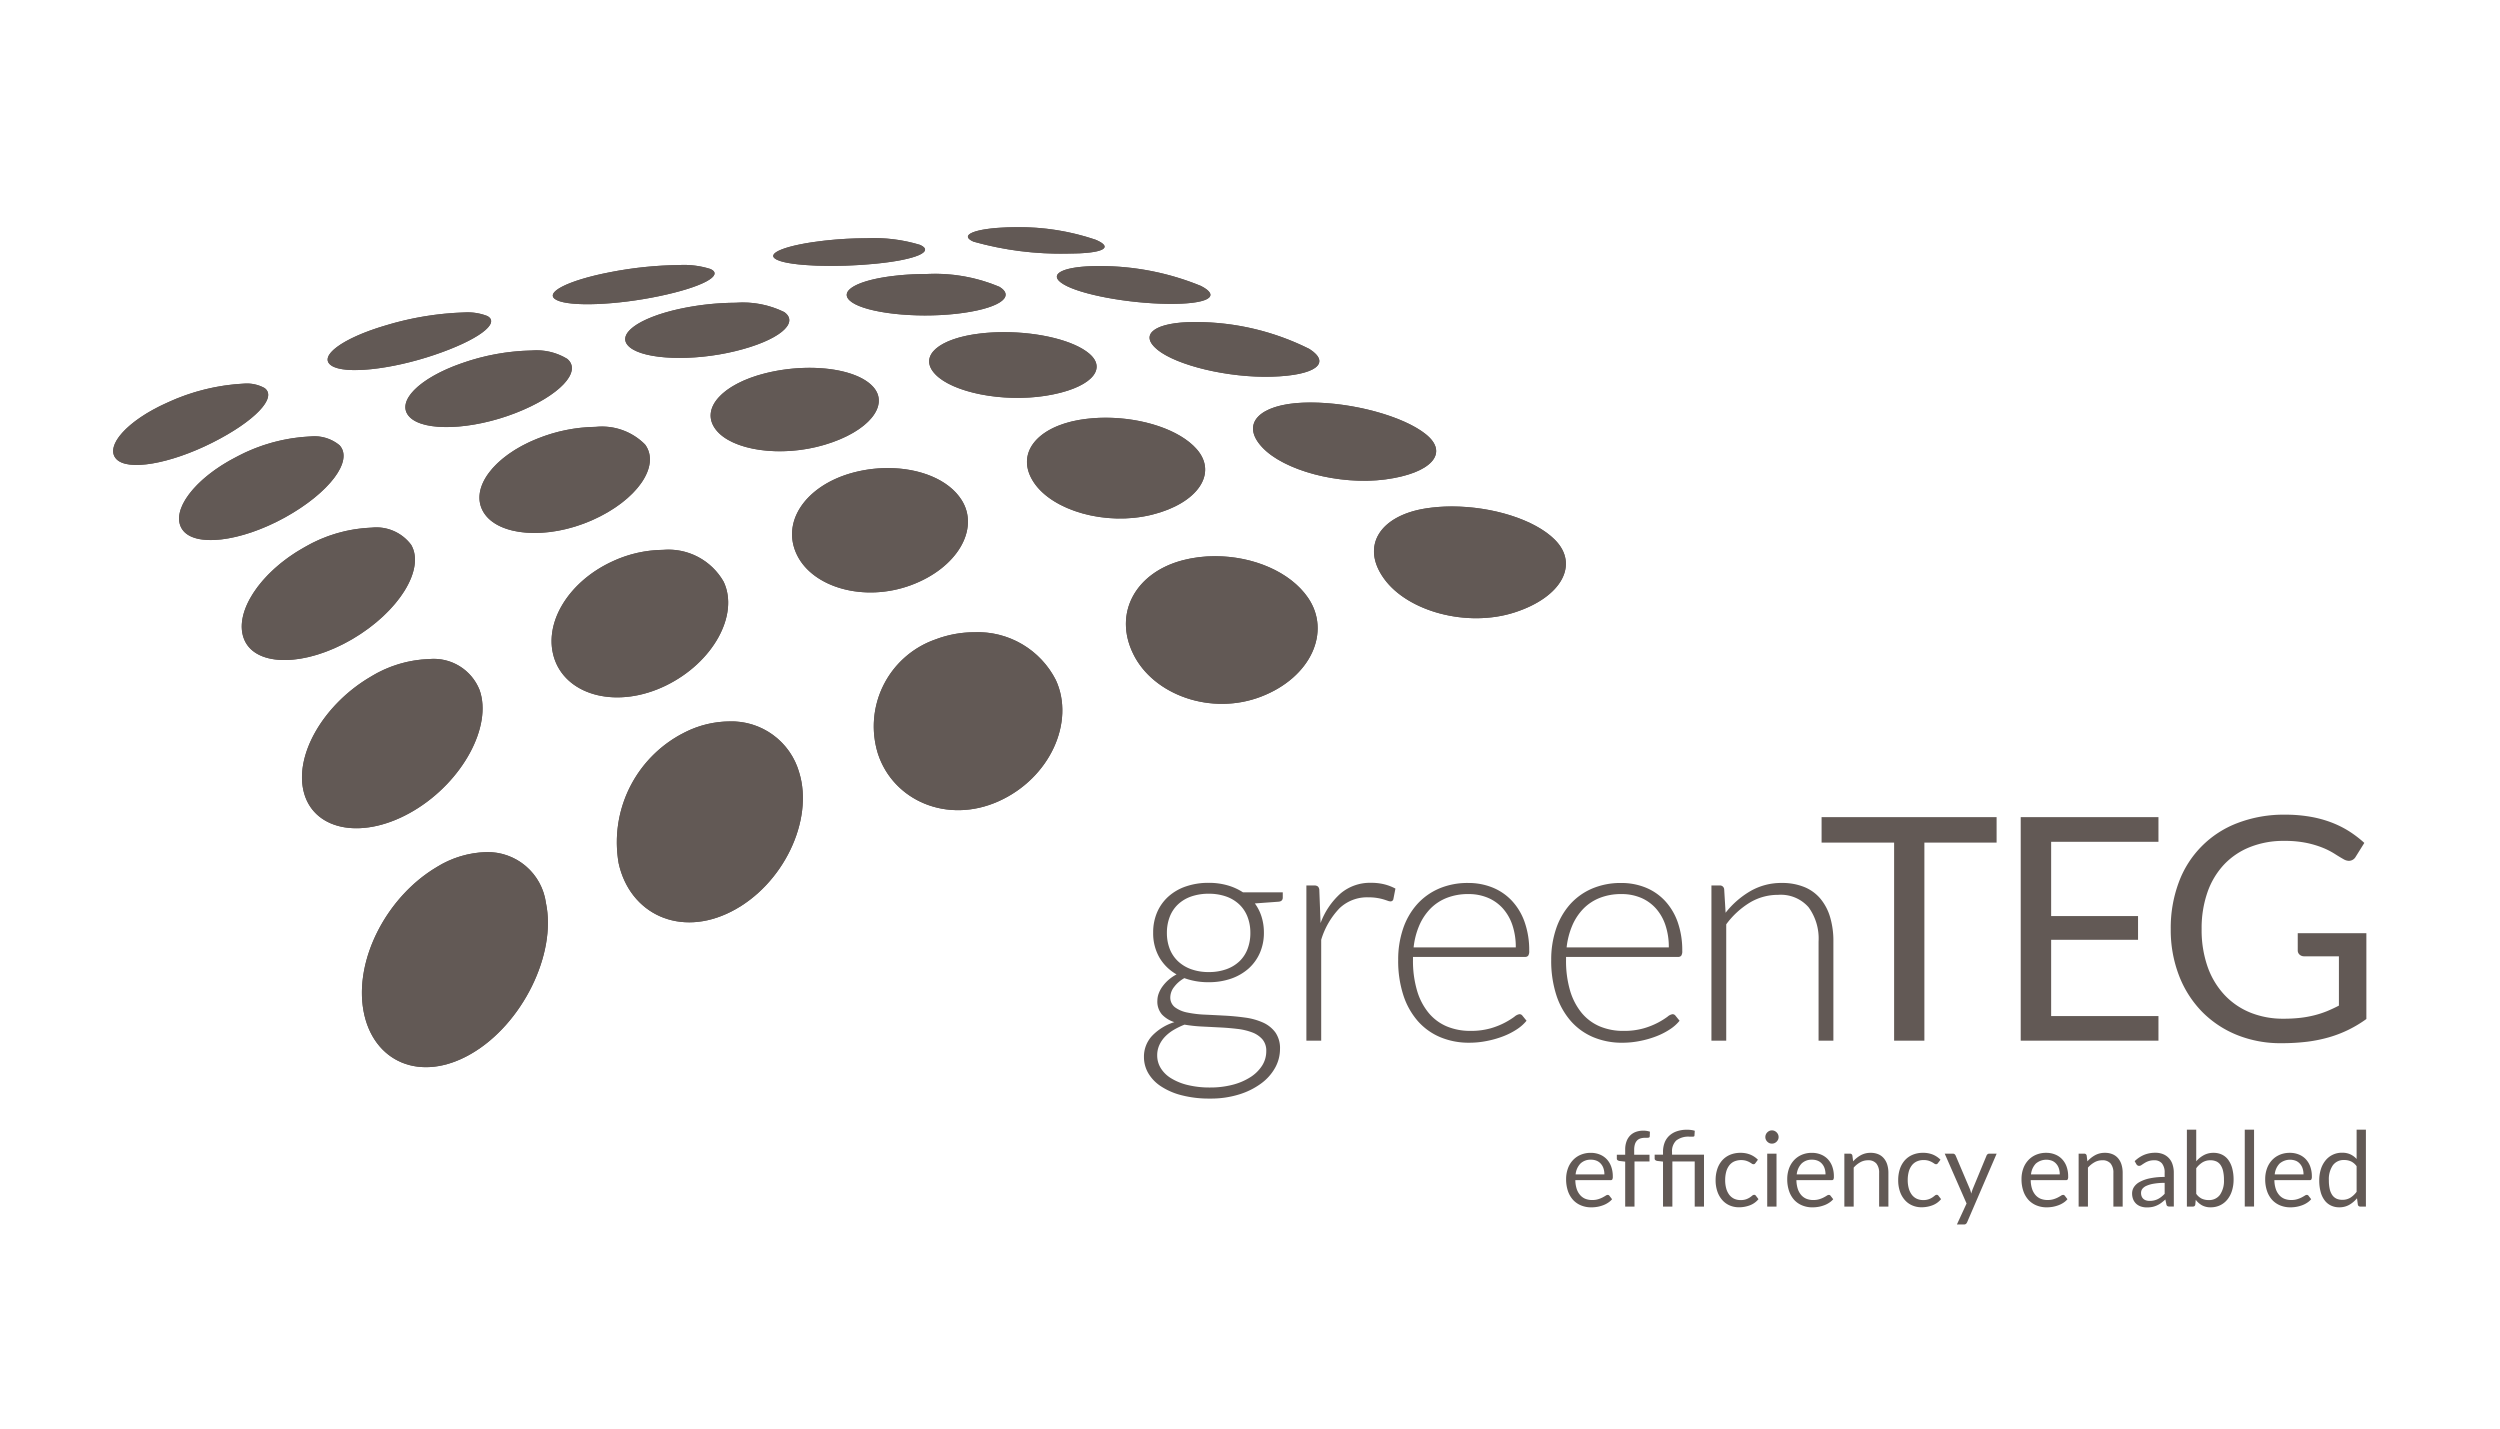
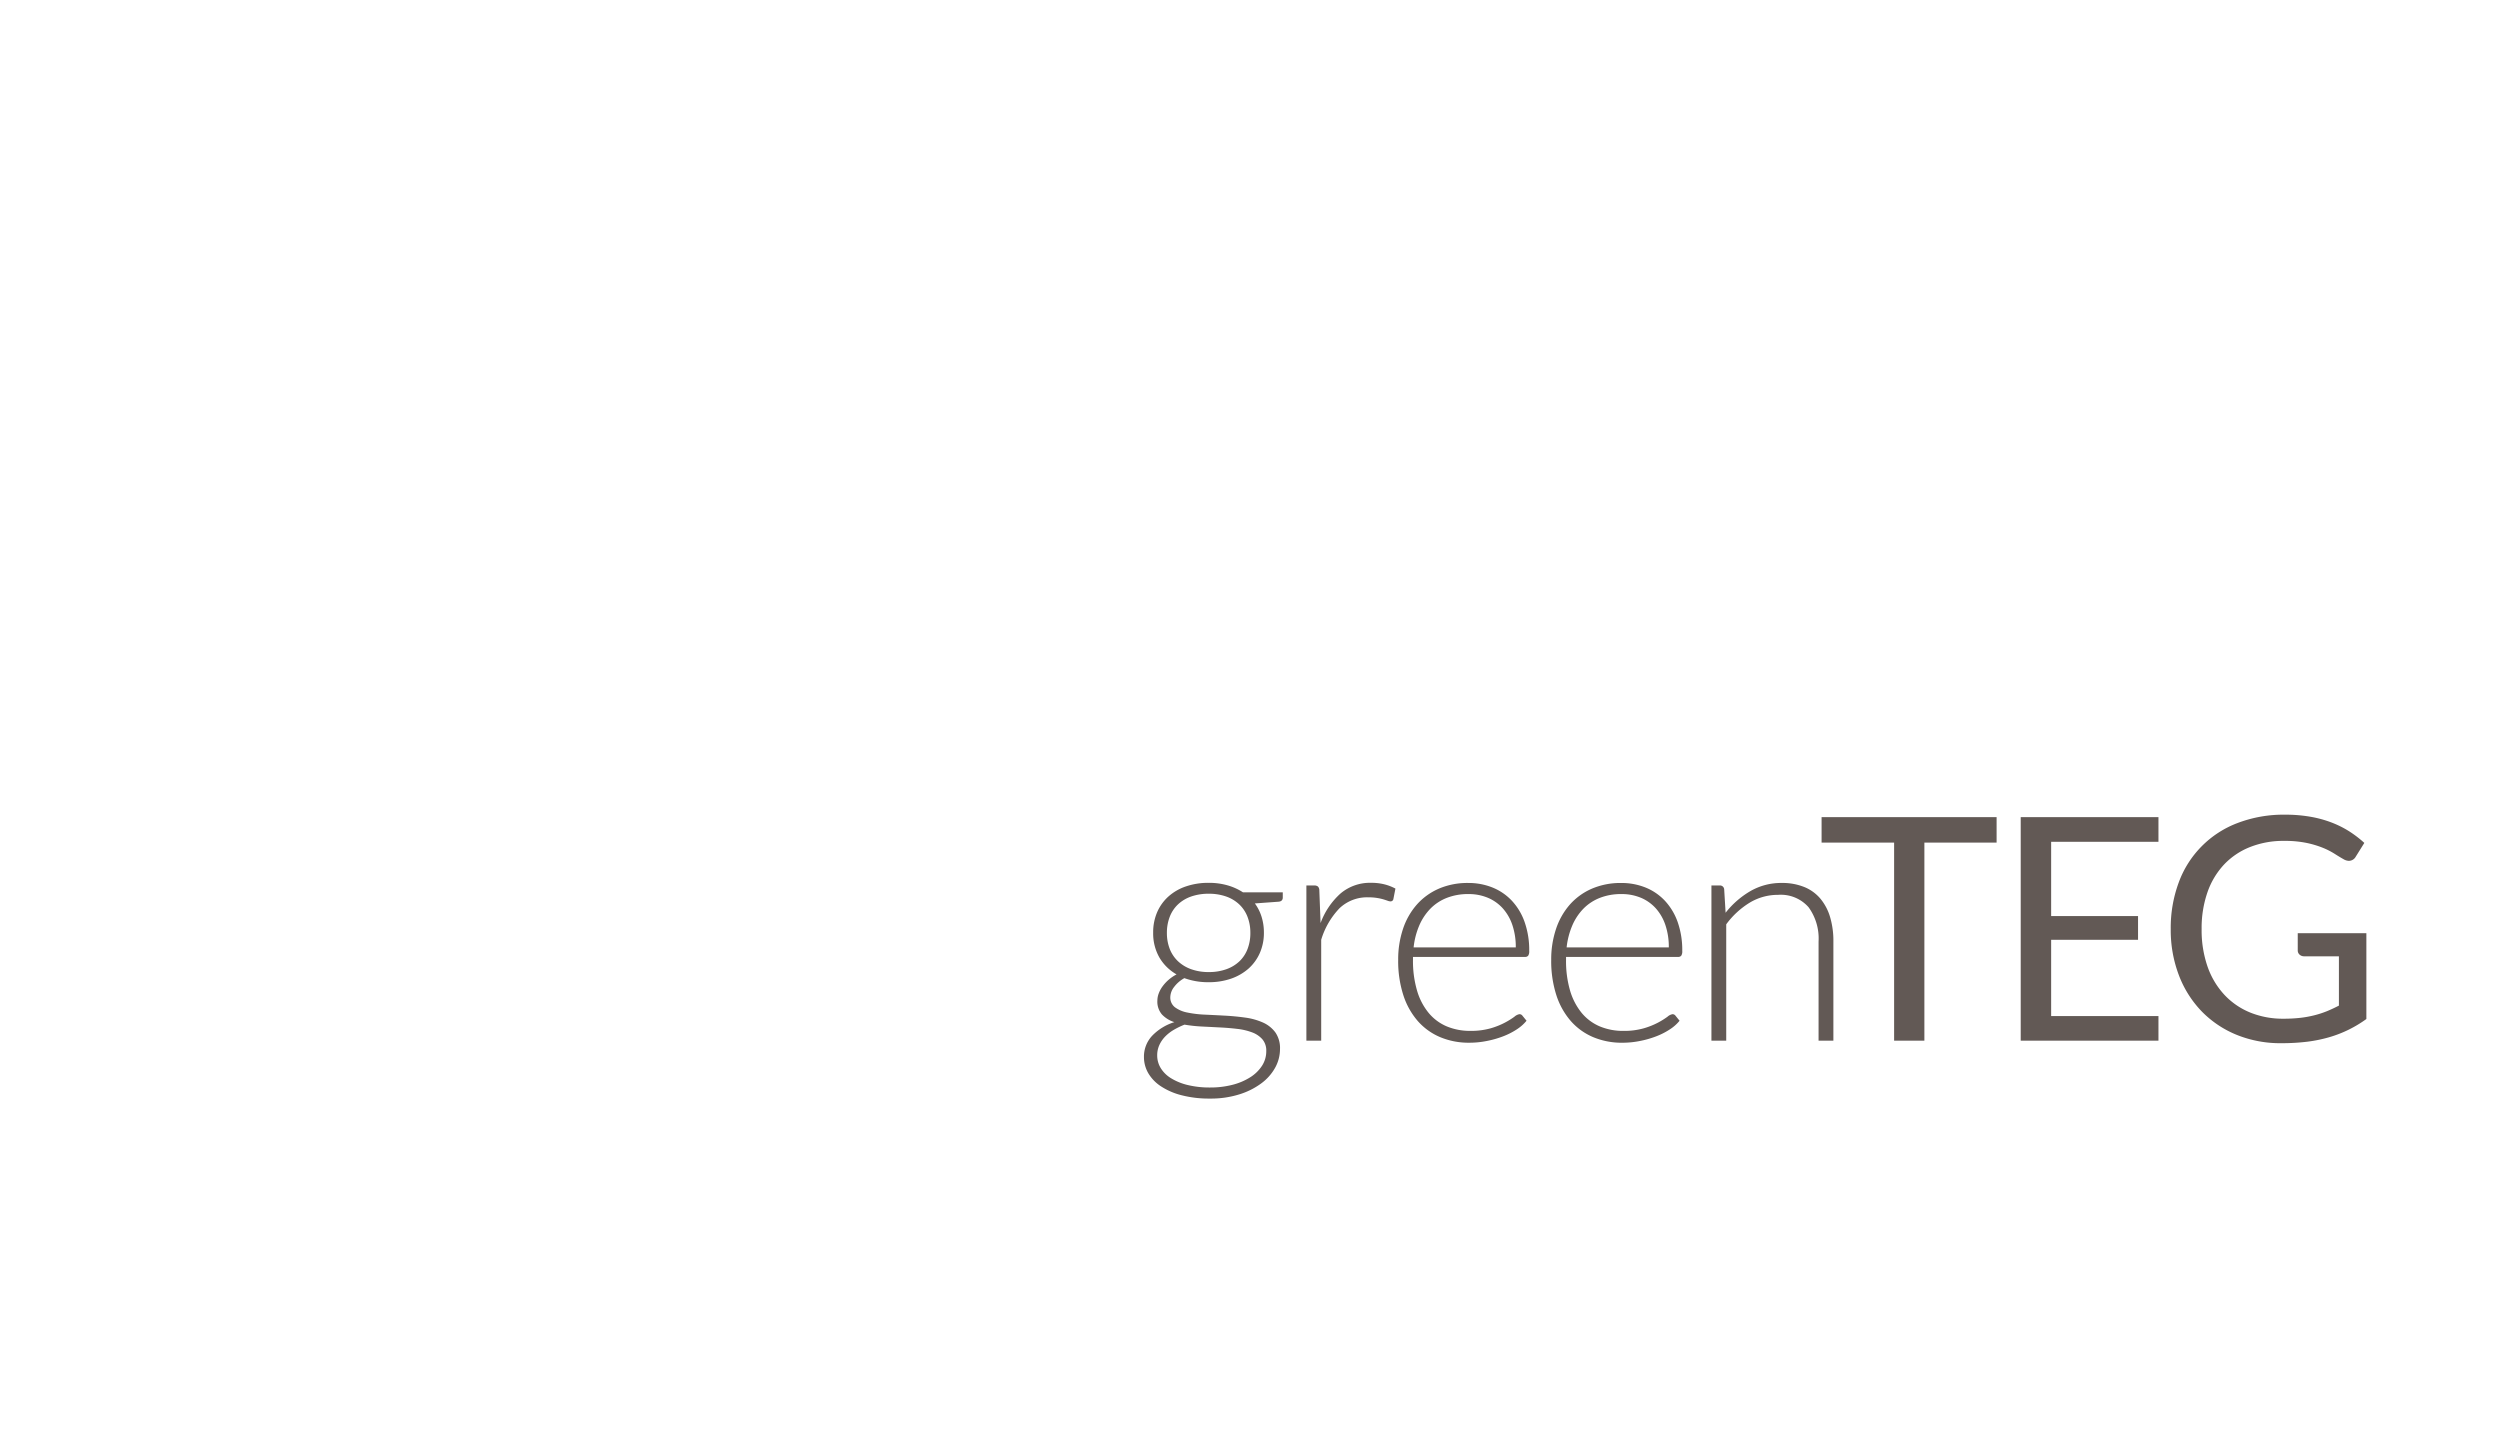
<svg xmlns="http://www.w3.org/2000/svg" width="175" height="100" viewBox="0 0 175 100">
  <defs>
    <style>.cls-1{fill:#625955;}.cls-2{clip-path:url(#clip-path);}</style>
    <clipPath id="clip-path">
-       <path class="cls-1" d="M30.551,60.708c-3.472,2.07-5.753,6.449-5.108,10.039.648,3.582,3.986,5.091,7.557,3.008,3.579-2.084,5.971-6.987,5.215-10.548a4.116,4.116,0,0,0-4.171-3.56,6.941,6.941,0,0,0-3.493,1.061M47.976,51.245a8.592,8.592,0,0,0-4.671,9.18c.78,3.542,4.282,5.232,7.904,3.374,3.625-1.857,5.763-6.383,4.736-9.719A4.928,4.928,0,0,0,51.046,50.5a7.032,7.032,0,0,0-3.07.745M25.93,47.382c-3.317,1.951-5.403,5.562-4.63,8.19.779,2.62,4.211,3.23,7.657,1.18,3.448-2.052,5.515-5.936,4.612-8.454a3.45,3.45,0,0,0-3.514-2.164A8.358,8.358,0,0,0,25.93,47.382M65.5,44.754a6.445,6.445,0,0,0-4.048,7.997c1.069,3.287,4.851,4.952,8.449,3.337,3.6-1.614,5.363-5.558,4.008-8.483a6.126,6.126,0,0,0-5.706-3.348A7.669,7.669,0,0,0,65.5,44.754m17.25-5.524c-3.268.873-4.826,3.704-3.417,6.557,1.399,2.854,5.447,4.327,8.948,2.974,3.494-1.347,4.908-4.54,3.283-6.914-1.257-1.835-3.87-2.912-6.499-2.912a9.035,9.035,0,0,0-2.316.294m-39.807.037c-3.189,1.431-5.02,4.473-4.09,6.969.935,2.489,4.391,3.382,7.734,1.767,3.346-1.617,5.16-4.975,4.072-7.275a4.444,4.444,0,0,0-4.251-2.236,8.567,8.567,0,0,0-3.465.774m-21.64-.952c-3.144,1.757-5.019,4.661-4.18,6.513s4.228,1.843,7.521-.077c3.286-1.921,5.125-4.92,4.139-6.61a3.038,3.038,0,0,0-2.769-1.204,10.079,10.079,0,0,0-4.712,1.379m78.535-2.729c-3.255.502-4.605,2.647-2.948,4.928,1.65,2.289,5.806,3.428,9.133,2.356,3.315-1.069,4.53-3.373,2.818-5.088-1.415-1.417-4.386-2.328-7.211-2.328a11.81,11.81,0,0,0-1.792.132M59.417,33.17c-3.104.957-4.739,3.425-3.621,5.689,1.112,2.263,4.678,3.308,7.95,2.111,3.274-1.201,4.845-3.957,3.566-5.97-.911-1.439-2.946-2.235-5.164-2.235a9.426,9.426,0,0,0-2.731.405M16.561,31.978c-2.968,1.517-4.654,3.795-3.809,5.072.841,1.272,4.07.893,7.19-.826,3.116-1.724,4.818-3.987,3.823-5.06a2.763,2.763,0,0,0-2.021-.613,12.17,12.17,0,0,0-5.183,1.426m21.06-1.273c-3.082,1.229-4.779,3.507-3.767,5.163,1.007,1.652,4.414,1.947,7.582.553,3.169-1.398,4.816-3.817,3.719-5.304a4.243,4.243,0,0,0-3.452-1.235,11.29,11.29,0,0,0-4.082.824m37.977-1.319c-3.072.516-4.539,2.416-3.23,4.384,1.306,1.97,5.03,3.061,8.265,2.26,3.239-.804,4.61-2.906,3.14-4.584-1.196-1.367-3.799-2.205-6.374-2.205a11.017,11.017,0,0,0-1.802.145M91.226,28.187c-3.083.122-4.393,1.476-2.889,3.104C89.84,32.927,93.73,33.983,96.965,33.56c3.235-.428,4.497-1.844,2.835-3.17-1.577-1.26-5.089-2.213-8.068-2.213q-.256,0-.506.01M11.7,28.19c-2.808,1.253-4.364,3.037-3.573,3.924.786.888,3.78.357,6.728-1.124,2.938-1.477,4.589-3.162,3.66-3.83a2.568,2.568,0,0,0-1.428-.307A14.533,14.533,0,0,0,11.7,28.19m41.876-2.062c-3.008.756-4.586,2.477-3.477,3.934,1.104,1.459,4.537,1.989,7.62,1.073,3.089-.915,4.574-2.772,3.392-4.066-.783-.859-2.502-1.321-4.445-1.321a12.86,12.86,0,0,0-3.09.38m-21.238-.706c-3.032,1.049-4.677,2.728-3.664,3.768,1.006,1.036,4.343.917,7.419-.28,3.07-1.198,4.669-2.903,3.615-3.788a4.122,4.122,0,0,0-2.501-.586,15.576,15.576,0,0,0-4.868.886M68.643,23.342c-2.923.336-4.383,1.579-3.179,2.85,1.202,1.272,4.687,1.989,7.73,1.511,3.045-.478,4.384-1.811,3.059-2.944-1.084-.926-3.523-1.509-5.974-1.509a14.384,14.384,0,0,0-1.636.091m12.37,1.133c1.357,1.112,4.968,1.981,8.007,1.893,3.046-.083,4.208-.941,2.631-1.943a17.775,17.775,0,0,0-7.894-1.881c-.041,0-.082-.001-.122-.001-2.739,0-3.954.839-2.622,1.931M26.944,22.795c-3.007.892-4.691,2.159-3.748,2.793.936.635,4.173.283,7.203-.743,3.027-1.021,4.666-2.223,3.708-2.726a3.783,3.783,0,0,0-1.603-.248,21.219,21.219,0,0,0-5.559.924M47.628,21.61c-2.976.641-4.598,1.836-3.537,2.703,1.056.864,4.393.999,7.396.263,3.002-.73,4.492-1.958,3.414-2.729a6.578,6.578,0,0,0-3.4-.654,19.029,19.029,0,0,0-3.873.417M62.863,19.28c-2.817.282-4.327,1.11-3.235,1.874,1.086.757,4.391,1.133,7.293.813,2.909-.324,4.218-1.164,3.042-1.889a11.625,11.625,0,0,0-5.12-.897,19.658,19.658,0,0,0-1.98.098m11.587.622c1.201.724,4.529,1.337,7.304,1.368,2.78.033,3.762-.514,2.303-1.257a18.593,18.593,0,0,0-7.053-1.388H76.9c-2.46,0-3.647.564-2.45,1.276M42.703,19.055c-2.982.576-4.702,1.462-3.74,1.946.96.489,4.222.352,7.196-.275,2.983-.623,4.537-1.453,3.577-1.894a6.149,6.149,0,0,0-2.202-.278,26.709,26.709,0,0,0-4.831.501M57.765,16.839c-2.732.303-4.319.918-3.353,1.356.961.439,4.128.543,6.923.26,2.806-.282,4.097-.853,3.066-1.314a11.101,11.101,0,0,0-3.744-.463,26.2,26.2,0,0,0-2.891.162m12.767-.926c-2.25.075-3.451.533-2.387,1.001a22.435,22.435,0,0,0,6.582.835c2.495.003,3.273-.413,1.97-.967a16.594,16.594,0,0,0-5.579-.879c-.198,0-.393.003-.586.01" />
-     </clipPath>
+       </clipPath>
  </defs>
  <g id="Calque_1" data-name="Calque 1">
-     <path class="cls-1" d="M30.551,60.708c-3.472,2.07-5.753,6.449-5.108,10.039.648,3.582,3.986,5.091,7.557,3.008,3.579-2.084,5.971-6.987,5.215-10.548a4.116,4.116,0,0,0-4.171-3.56,6.941,6.941,0,0,0-3.493,1.061M47.976,51.245a8.592,8.592,0,0,0-4.671,9.18c.78,3.542,4.282,5.232,7.904,3.374,3.625-1.857,5.763-6.383,4.736-9.719A4.928,4.928,0,0,0,51.046,50.5a7.032,7.032,0,0,0-3.07.745M25.93,47.382c-3.317,1.951-5.403,5.562-4.63,8.19.779,2.62,4.211,3.23,7.657,1.18,3.448-2.052,5.515-5.936,4.612-8.454a3.45,3.45,0,0,0-3.514-2.164A8.358,8.358,0,0,0,25.93,47.382M65.5,44.754a6.445,6.445,0,0,0-4.048,7.997c1.069,3.287,4.851,4.952,8.449,3.337,3.6-1.614,5.363-5.558,4.008-8.483a6.126,6.126,0,0,0-5.706-3.348A7.669,7.669,0,0,0,65.5,44.754m17.25-5.524c-3.268.873-4.826,3.704-3.417,6.557,1.399,2.854,5.447,4.327,8.948,2.974,3.494-1.347,4.908-4.54,3.283-6.914-1.257-1.835-3.87-2.912-6.499-2.912a9.035,9.035,0,0,0-2.316.294m-39.807.037c-3.189,1.431-5.02,4.473-4.09,6.969.935,2.489,4.391,3.382,7.734,1.767,3.346-1.617,5.16-4.975,4.072-7.275a4.444,4.444,0,0,0-4.251-2.236,8.567,8.567,0,0,0-3.465.774m-21.64-.952c-3.144,1.757-5.019,4.661-4.18,6.513s4.228,1.843,7.521-.077c3.286-1.921,5.125-4.92,4.139-6.61a3.038,3.038,0,0,0-2.769-1.204,10.079,10.079,0,0,0-4.712,1.379m78.535-2.729c-3.255.502-4.605,2.647-2.948,4.928,1.65,2.289,5.806,3.428,9.133,2.356,3.315-1.069,4.53-3.373,2.818-5.088-1.415-1.417-4.386-2.328-7.211-2.328a11.81,11.81,0,0,0-1.792.132M59.417,33.17c-3.104.957-4.739,3.425-3.621,5.689,1.112,2.263,4.678,3.308,7.95,2.111,3.274-1.201,4.845-3.957,3.566-5.97-.911-1.439-2.946-2.235-5.164-2.235a9.426,9.426,0,0,0-2.731.405M16.561,31.978c-2.968,1.517-4.654,3.795-3.809,5.072.841,1.272,4.07.893,7.19-.826,3.116-1.724,4.818-3.987,3.823-5.06a2.763,2.763,0,0,0-2.021-.613,12.17,12.17,0,0,0-5.183,1.426m21.06-1.273c-3.082,1.229-4.779,3.507-3.767,5.163,1.007,1.652,4.414,1.947,7.582.553,3.169-1.398,4.816-3.817,3.719-5.304a4.243,4.243,0,0,0-3.452-1.235,11.29,11.29,0,0,0-4.082.824m37.977-1.319c-3.072.516-4.539,2.416-3.23,4.384,1.306,1.97,5.03,3.061,8.265,2.26,3.239-.804,4.61-2.906,3.14-4.584-1.196-1.367-3.799-2.205-6.374-2.205a11.017,11.017,0,0,0-1.802.145M91.226,28.187c-3.083.122-4.393,1.476-2.889,3.104C89.84,32.927,93.73,33.983,96.965,33.56c3.235-.428,4.497-1.844,2.835-3.17-1.577-1.26-5.089-2.213-8.068-2.213q-.256,0-.506.01M11.7,28.19c-2.808,1.253-4.364,3.037-3.573,3.924.786.888,3.78.357,6.728-1.124,2.938-1.477,4.589-3.162,3.66-3.83a2.568,2.568,0,0,0-1.428-.307A14.533,14.533,0,0,0,11.7,28.19m41.876-2.062c-3.008.756-4.586,2.477-3.477,3.934,1.104,1.459,4.537,1.989,7.62,1.073,3.089-.915,4.574-2.772,3.392-4.066-.783-.859-2.502-1.321-4.445-1.321a12.86,12.86,0,0,0-3.09.38m-21.238-.706c-3.032,1.049-4.677,2.728-3.664,3.768,1.006,1.036,4.343.917,7.419-.28,3.07-1.198,4.669-2.903,3.615-3.788a4.122,4.122,0,0,0-2.501-.586,15.576,15.576,0,0,0-4.868.886M68.643,23.342c-2.923.336-4.383,1.579-3.179,2.85,1.202,1.272,4.687,1.989,7.73,1.511,3.045-.478,4.384-1.811,3.059-2.944-1.084-.926-3.523-1.509-5.974-1.509a14.384,14.384,0,0,0-1.636.091m12.37,1.133c1.357,1.112,4.968,1.981,8.007,1.893,3.046-.083,4.208-.941,2.631-1.943a17.775,17.775,0,0,0-7.894-1.881c-.041,0-.082-.001-.122-.001-2.739,0-3.954.839-2.622,1.931M26.944,22.795c-3.007.892-4.691,2.159-3.748,2.793.936.635,4.173.283,7.203-.743,3.027-1.021,4.666-2.223,3.708-2.726a3.783,3.783,0,0,0-1.603-.248,21.219,21.219,0,0,0-5.559.924M47.628,21.61c-2.976.641-4.598,1.836-3.537,2.703,1.056.864,4.393.999,7.396.263,3.002-.73,4.492-1.958,3.414-2.729a6.578,6.578,0,0,0-3.4-.654,19.029,19.029,0,0,0-3.873.417M62.863,19.28c-2.817.282-4.327,1.11-3.235,1.874,1.086.757,4.391,1.133,7.293.813,2.909-.324,4.218-1.164,3.042-1.889a11.625,11.625,0,0,0-5.12-.897,19.658,19.658,0,0,0-1.98.098m11.587.622c1.201.724,4.529,1.337,7.304,1.368,2.78.033,3.762-.514,2.303-1.257a18.593,18.593,0,0,0-7.053-1.388H76.9c-2.46,0-3.647.564-2.45,1.276M42.703,19.055c-2.982.576-4.702,1.462-3.74,1.946.96.489,4.222.352,7.196-.275,2.983-.623,4.537-1.453,3.577-1.894a6.149,6.149,0,0,0-2.202-.278,26.709,26.709,0,0,0-4.831.501M57.765,16.839c-2.732.303-4.319.918-3.353,1.356.961.439,4.128.543,6.923.26,2.806-.282,4.097-.853,3.066-1.314a11.101,11.101,0,0,0-3.744-.463,26.2,26.2,0,0,0-2.891.162m12.767-.926c-2.25.075-3.451.533-2.387,1.001a22.435,22.435,0,0,0,6.582.835c2.495.003,3.273-.413,1.97-.967a16.594,16.594,0,0,0-5.579-.879c-.198,0-.393.003-.586.01" />
    <g class="cls-2">
-       <rect class="cls-1" x="7.336" y="15.903" width="103.216" height="59.934" />
-     </g>
+       </g>
    <path class="cls-1" d="M157.531,70.884a5.111,5.111,0,0,1-1.812-1.235,5.61,5.61,0,0,1-1.185-1.97,7.769,7.769,0,0,1-.42-2.648,7.635,7.635,0,0,1,.404-2.56,5.462,5.462,0,0,1,1.157-1.944,5.058,5.058,0,0,1,1.825-1.233,6.314,6.314,0,0,1,2.391-.432,7.507,7.507,0,0,1,1.566.142,6.744,6.744,0,0,1,1.148.344,5.18,5.18,0,0,1,.823.421c.227.145.43.268.612.37a.773.773,0,0,0,.383.12.553.553,0,0,0,.48-.294l.6-.961a7.925,7.925,0,0,0-1.08-.825,6.996,6.996,0,0,0-1.261-.621,7.957,7.957,0,0,0-1.48-.394,10.208,10.208,0,0,0-1.726-.137,9.034,9.034,0,0,0-3.314.58,7.018,7.018,0,0,0-4.128,4.159,9.115,9.115,0,0,0-.562,3.265,8.858,8.858,0,0,0,.573,3.243,7.43,7.43,0,0,0,1.599,2.528A7.214,7.214,0,0,0,156.57,72.44a8.126,8.126,0,0,0,3.124.584,14.764,14.764,0,0,0,1.802-.103,9.965,9.965,0,0,0,1.556-.318,8.286,8.286,0,0,0,1.364-.53,8.423,8.423,0,0,0,1.23-.743v-6.004h-4.804v1.201a.389.389,0,0,0,.125.294.461.461,0,0,0,.333.12h2.424v3.451q-.416.216-.83.388a6.796,6.796,0,0,1-.885.289,7.483,7.483,0,0,1-.998.181,10.319,10.319,0,0,1-1.164.06,6.096,6.096,0,0,1-2.315-.425M141.45,57.201V72.848h9.642v-1.724H143.58v-5.34h6.083v-1.66H143.58V58.927h7.512V57.201Zm-13.939,0v1.78h5.077V72.848h2.119V58.981h5.055v-1.78Zm-6.675,15.647V64.703a5.777,5.777,0,0,1,1.638-1.513,3.797,3.797,0,0,1,1.988-.55,2.579,2.579,0,0,1,2.139.868,3.719,3.719,0,0,1,.699,2.397v6.944h1.037V65.904a5.841,5.841,0,0,0-.229-1.704,3.622,3.622,0,0,0-.677-1.289,2.897,2.897,0,0,0-1.13-.819,4.077,4.077,0,0,0-1.578-.285,4.304,4.304,0,0,0-2.201.574,6.101,6.101,0,0,0-1.73,1.512l-.099-1.638a.294.294,0,0,0-.327-.272H119.8V72.848ZM114.854,62.84a2.94,2.94,0,0,1,1.047.738,3.346,3.346,0,0,1,.676,1.174,4.781,4.781,0,0,1,.24,1.566h-7.153a5.354,5.354,0,0,1,.398-1.538,3.853,3.853,0,0,1,.785-1.18,3.286,3.286,0,0,1,1.151-.752,4.045,4.045,0,0,1,1.505-.263,3.45,3.45,0,0,1,1.352.256m-3.437-.628a4.386,4.386,0,0,0-1.54,1.121,4.952,4.952,0,0,0-.96,1.704,6.697,6.697,0,0,0-.333,2.156,7.78,7.78,0,0,0,.358,2.462,5.175,5.175,0,0,0,1.016,1.819,4.319,4.319,0,0,0,1.574,1.129,5.161,5.161,0,0,0,2.032.387,6.126,6.126,0,0,0,1.217-.12,6.738,6.738,0,0,0,1.134-.321,4.939,4.939,0,0,0,.961-.486,2.915,2.915,0,0,0,.694-.612l-.284-.349a.252.252,0,0,0-.218-.109.731.731,0,0,0-.349.18,5.39,5.39,0,0,1-.649.404,5.309,5.309,0,0,1-1.01.404,5.006,5.006,0,0,1-1.42.18,4.195,4.195,0,0,1-1.66-.316,3.337,3.337,0,0,1-1.267-.946,4.442,4.442,0,0,1-.808-1.555,7.378,7.378,0,0,1-.283-2.152v-.208h7.84a.271.271,0,0,0,.224-.087.545.545,0,0,0,.071-.328,5.922,5.922,0,0,0-.322-2.03,4.271,4.271,0,0,0-.897-1.491,3.812,3.812,0,0,0-1.353-.923,4.492,4.492,0,0,0-1.699-.317,5.078,5.078,0,0,0-2.069.404m-7.275.628a2.94,2.94,0,0,1,1.047.738,3.348,3.348,0,0,1,.676,1.174,4.781,4.781,0,0,1,.239,1.566H98.953A5.325,5.325,0,0,1,99.35,64.78a3.878,3.878,0,0,1,.785-1.18,3.286,3.286,0,0,1,1.151-.752,4.048,4.048,0,0,1,1.505-.263,3.45,3.45,0,0,1,1.352.256m-3.437-.628a4.372,4.372,0,0,0-1.539,1.121,4.916,4.916,0,0,0-.961,1.704,6.697,6.697,0,0,0-.333,2.156,7.753,7.753,0,0,0,.359,2.462,5.172,5.172,0,0,0,1.015,1.819A4.314,4.314,0,0,0,100.82,72.603a5.155,5.155,0,0,0,2.03.387,6.121,6.121,0,0,0,1.218-.12,6.806,6.806,0,0,0,1.135-.321,4.942,4.942,0,0,0,.961-.486,2.935,2.935,0,0,0,.694-.612l-.285-.349a.251.251,0,0,0-.218-.109.74.74,0,0,0-.349.18,5.374,5.374,0,0,1-.65.404,5.219,5.219,0,0,1-1.009.404,4.998,4.998,0,0,1-1.42.18,4.204,4.204,0,0,1-1.659-.316,3.325,3.325,0,0,1-1.266-.946,4.385,4.385,0,0,1-.808-1.555,7.341,7.341,0,0,1-.285-2.152v-.208h7.841a.269.269,0,0,0,.224-.087.538.538,0,0,0,.071-.328,5.921,5.921,0,0,0-.323-2.03,4.251,4.251,0,0,0-.895-1.491,3.816,3.816,0,0,0-1.354-.923,4.492,4.492,0,0,0-1.699-.317,5.074,5.074,0,0,0-2.069.404M92.484,72.848V65.784a5.458,5.458,0,0,1,1.281-2.206,2.8,2.8,0,0,1,2.027-.765,3.597,3.597,0,0,1,.6.044,3.699,3.699,0,0,1,.443.097c.12.037.219.07.299.098a.61.61,0,0,0,.187.044.198.198,0,0,0,.218-.174l.141-.721a3.425,3.425,0,0,0-.787-.301,3.708,3.708,0,0,0-.905-.103,3.196,3.196,0,0,0-2.151.747A5.17,5.17,0,0,0,92.44,64.615l-.087-2.292a.388.388,0,0,0-.093-.262.384.384,0,0,0-.268-.077h-.545V72.848ZM83.375,67.842a2.64,2.64,0,0,1-.923-.562,2.381,2.381,0,0,1-.573-.863,3.035,3.035,0,0,1-.196-1.114,3.076,3.076,0,0,1,.196-1.119,2.37,2.37,0,0,1,.573-.869,2.574,2.574,0,0,1,.923-.557,3.632,3.632,0,0,1,1.234-.196,3.583,3.583,0,0,1,1.228.196,2.584,2.584,0,0,1,.918.557,2.372,2.372,0,0,1,.573.869,3.066,3.066,0,0,1,.197,1.119,3.097,3.097,0,0,1-.192,1.114,2.35,2.35,0,0,1-.561.863,2.59,2.59,0,0,1-.918.562,3.574,3.574,0,0,1-1.245.202,3.536,3.536,0,0,1-1.234-.202m4.963,6.766a2.663,2.663,0,0,1-.83.806,4.277,4.277,0,0,1-1.245.525,6.167,6.167,0,0,1-1.546.186,6.463,6.463,0,0,1-1.583-.175,3.985,3.985,0,0,1-1.163-.475,2.162,2.162,0,0,1-.721-.71,1.692,1.692,0,0,1-.246-.89,1.728,1.728,0,0,1,.142-.703,2.101,2.101,0,0,1,.394-.591,2.836,2.836,0,0,1,.606-.481,5.34,5.34,0,0,1,.77-.375,10.267,10.267,0,0,0,1.201.131q.645.032,1.284.065.638.032,1.223.103a4.316,4.316,0,0,1,1.031.245,1.774,1.774,0,0,1,.716.487,1.218,1.218,0,0,1,.268.824,1.874,1.874,0,0,1-.3,1.028M83.014,62.049a3.544,3.544,0,0,0-1.228.71A3.162,3.162,0,0,0,81,63.857a3.525,3.525,0,0,0-.278,1.424,3.4,3.4,0,0,0,.431,1.736,3.247,3.247,0,0,0,1.206,1.191,2.926,2.926,0,0,0-.573.393,2.776,2.776,0,0,0-.421.464,2.046,2.046,0,0,0-.262.497,1.45,1.45,0,0,0-.087.481,1.379,1.379,0,0,0,.322.972,2.057,2.057,0,0,0,.868.535,3.663,3.663,0,0,0-1.561.96,2.129,2.129,0,0,0-.568,1.485,2.242,2.242,0,0,0,.295,1.115,2.785,2.785,0,0,0,.879.922,4.733,4.733,0,0,0,1.447.632,7.642,7.642,0,0,0,2.009.236,6.617,6.617,0,0,0,2.031-.29,5.119,5.119,0,0,0,1.546-.77,3.418,3.418,0,0,0,.977-1.102,2.689,2.689,0,0,0,.339-1.3,1.922,1.922,0,0,0-.328-1.174,2.189,2.189,0,0,0-.868-.688,4.544,4.544,0,0,0-1.235-.344q-.693-.097-1.408-.136t-1.409-.071a7.62,7.62,0,0,1-1.234-.147,2.136,2.136,0,0,1-.868-.366.855.855,0,0,1-.328-.722,1.193,1.193,0,0,1,.262-.698,2.269,2.269,0,0,1,.721-.623,4.836,4.836,0,0,0,1.704.285,4.711,4.711,0,0,0,1.572-.25A3.669,3.669,0,0,0,87.399,67.8a3.201,3.201,0,0,0,.791-1.094,3.488,3.488,0,0,0,.283-1.425,3.681,3.681,0,0,0-.163-1.107,3.181,3.181,0,0,0-.47-.934l1.65-.12c.203-.015.304-.114.304-.294v-.361H87.011a3.961,3.961,0,0,0-1.086-.492,4.704,4.704,0,0,0-1.316-.174,4.798,4.798,0,0,0-1.594.25" />
-     <path class="cls-1" d="M163.562,83.91a.741.741,0,0,1-.296-.244,1.194,1.194,0,0,1-.183-.423,2.686,2.686,0,0,1-.062-.621,1.72,1.72,0,0,1,.279-1.052.937.937,0,0,1,.797-.369,1.123,1.123,0,0,1,.473.097,1.024,1.024,0,0,1,.393.338v1.791a1.639,1.639,0,0,1-.441.415,1.054,1.054,0,0,1-.558.145.994.994,0,0,1-.402-.076m2.051.55V79.075h-.65V81.13a1.394,1.394,0,0,0-.432-.323,1.324,1.324,0,0,0-.582-.116,1.452,1.452,0,0,0-1.175.556,1.827,1.827,0,0,0-.317.612,2.555,2.555,0,0,0-.11.762,3.071,3.071,0,0,0,.099.816,1.676,1.676,0,0,0,.282.592,1.173,1.173,0,0,0,.443.36,1.305,1.305,0,0,0,.578.123,1.386,1.386,0,0,0,.699-.174,1.966,1.966,0,0,0,.543-.461l.058.449a.166.166,0,0,0,.175.134Zm-4.907-3.207a.794.794,0,0,1,.293.214.892.892,0,0,1,.184.324,1.314,1.314,0,0,1,.063.415H159.231a1.267,1.267,0,0,1,.337-.755,1.125,1.125,0,0,1,1.138-.197M159.57,80.84a1.558,1.558,0,0,0-.545.388,1.691,1.691,0,0,0-.342.583,2.157,2.157,0,0,0-.119.724,2.518,2.518,0,0,0,.132.848,1.759,1.759,0,0,0,.367.622,1.563,1.563,0,0,0,.559.378,1.869,1.869,0,0,0,.708.131,2.535,2.535,0,0,0,.406-.034,2.301,2.301,0,0,0,.397-.106,1.649,1.649,0,0,0,.36-.178,1.218,1.218,0,0,0,.289-.252l-.183-.238a.142.142,0,0,0-.124-.064.276.276,0,0,0-.148.058c-.058.036-.128.077-.215.122a1.917,1.917,0,0,1-.306.122,1.366,1.366,0,0,1-.421.056,1.286,1.286,0,0,1-.475-.084.965.965,0,0,1-.365-.262,1.22,1.22,0,0,1-.242-.432,2.003,2.003,0,0,1-.095-.612h2.464a.131.131,0,0,0,.123-.051.411.411,0,0,0,.035-.205,1.999,1.999,0,0,0-.116-.703,1.483,1.483,0,0,0-.32-.519,1.366,1.366,0,0,0-.487-.321,1.63,1.63,0,0,0-.614-.113,1.785,1.785,0,0,0-.724.141m-2.436,3.62h.651V79.075h-.651Zm-2.001-3.165a.714.714,0,0,1,.297.243,1.193,1.193,0,0,1,.184.426,2.588,2.588,0,0,1,.064.62,1.726,1.726,0,0,1-.278,1.052.935.935,0,0,1-.797.37,1.14,1.14,0,0,1-.476-.098,1.027,1.027,0,0,1-.39-.341V81.778a1.6,1.6,0,0,1,.441-.414,1.042,1.042,0,0,1,.558-.145.982.982,0,0,1,.397.076m-1.631,3.165a.157.157,0,0,0,.169-.138l.033-.337a1.375,1.375,0,0,0,.437.387,1.225,1.225,0,0,0,.608.14,1.497,1.497,0,0,0,.671-.148,1.458,1.458,0,0,0,.504-.406,1.823,1.823,0,0,0,.316-.61,2.566,2.566,0,0,0,.112-.763,3.031,3.031,0,0,0-.099-.812,1.764,1.764,0,0,0-.282-.594,1.174,1.174,0,0,0-.442-.36,1.36,1.36,0,0,0-.582-.121,1.394,1.394,0,0,0-.682.164,1.848,1.848,0,0,0-.528.43V79.075h-.654V84.46Zm-3.262-.43a.49.49,0,0,1-.19-.099.465.465,0,0,1-.128-.174.597.597,0,0,1-.047-.253.463.463,0,0,1,.088-.28.725.725,0,0,1,.287-.216,2.081,2.081,0,0,1,.513-.149,4.303,4.303,0,0,1,.764-.058v.765a2.139,2.139,0,0,1-.225.208,1.413,1.413,0,0,1-.242.156,1.189,1.189,0,0,1-.268.098,1.334,1.334,0,0,1-.314.035.814.814,0,0,1-.238-.032m1.927-1.938a1.818,1.818,0,0,0-.085-.57,1.167,1.167,0,0,0-.248-.442,1.127,1.127,0,0,0-.406-.286,1.397,1.397,0,0,0-.552-.102,2.045,2.045,0,0,0-.785.146,2.141,2.141,0,0,0-.663.442l.117.209a.257.257,0,0,0,.079.086.193.193,0,0,0,.114.035.293.293,0,0,0,.17-.06c.058-.04.125-.085.206-.135a1.429,1.429,0,0,1,.28-.136,1.142,1.142,0,0,1,.401-.06.668.668,0,0,1,.546.222,1.003,1.003,0,0,1,.185.656v.29a4.789,4.789,0,0,0-1.064.101,2.503,2.503,0,0,0-.703.259,1.063,1.063,0,0,0-.39.361.812.812,0,0,0-.121.423,1.09,1.09,0,0,0,.082.439.878.878,0,0,0,.221.307.918.918,0,0,0,.328.181,1.278,1.278,0,0,0,.404.061,1.972,1.972,0,0,0,.386-.036,1.511,1.511,0,0,0,.326-.109A1.577,1.577,0,0,0,151.29,84.2c.092-.069.188-.149.285-.236l.073.343a.16.16,0,0,0,.078.123.324.324,0,0,0,.152.029h.29Zm-6.01,2.368V81.734a1.747,1.747,0,0,1,.463-.377,1.092,1.092,0,0,1,.539-.138.718.718,0,0,1,.587.231.997.997,0,0,1,.192.652V84.46h.65V82.102a1.944,1.944,0,0,0-.08-.573,1.251,1.251,0,0,0-.236-.445,1.034,1.034,0,0,0-.388-.286,1.328,1.328,0,0,0-.535-.1,1.397,1.397,0,0,0-.69.165,2.059,2.059,0,0,0-.54.431l-.051-.402a.166.166,0,0,0-.175-.137h-.388V84.46Zm-2.511-3.207a.803.803,0,0,1,.293.214.877.877,0,0,1,.183.324,1.317,1.317,0,0,1,.062.415H142.17a1.288,1.288,0,0,1,.337-.755,1.129,1.129,0,0,1,1.14-.197M142.51,80.84a1.556,1.556,0,0,0-.543.388,1.677,1.677,0,0,0-.343.583,2.132,2.132,0,0,0-.118.724,2.519,2.519,0,0,0,.131.848,1.773,1.773,0,0,0,.367.622,1.563,1.563,0,0,0,.56.378,1.857,1.857,0,0,0,.707.131,2.541,2.541,0,0,0,.406-.034,2.257,2.257,0,0,0,.395-.106,1.624,1.624,0,0,0,.361-.178,1.196,1.196,0,0,0,.289-.252l-.182-.238a.143.143,0,0,0-.124-.064.279.279,0,0,0-.148.058c-.059.036-.129.077-.214.122a1.949,1.949,0,0,1-.304.122,1.392,1.392,0,0,1-.423.056,1.282,1.282,0,0,1-.475-.084.995.995,0,0,1-.367-.262,1.274,1.274,0,0,1-.241-.432,2.114,2.114,0,0,1-.094-.612h2.465a.137.137,0,0,0,.124-.051.422.422,0,0,0,.032-.205,2.011,2.011,0,0,0-.114-.703,1.471,1.471,0,0,0-.321-.519,1.356,1.356,0,0,0-.486-.321,1.635,1.635,0,0,0-.614-.113,1.781,1.781,0,0,0-.724.141m-2.746-.084h-.518a.188.188,0,0,0-.116.04.194.194,0,0,0-.074.097l-.963,2.329c-.021.055-.041.112-.059.165s-.033.108-.051.166a1.659,1.659,0,0,0-.042-.166,1.269,1.269,0,0,0-.056-.161l-.991-2.333a.287.287,0,0,0-.069-.094.199.199,0,0,0-.132-.042H136.13l1.53,3.489-.677,1.469h.484a.231.231,0,0,0,.15-.042.349.349,0,0,0,.083-.117Zm-3.932.425a1.654,1.654,0,0,0-.529-.357,1.792,1.792,0,0,0-.689-.126,1.831,1.831,0,0,0-.744.143,1.532,1.532,0,0,0-.547.395,1.737,1.737,0,0,0-.336.605,2.436,2.436,0,0,0-.115.765,2.373,2.373,0,0,0,.125.807,1.736,1.736,0,0,0,.345.597,1.432,1.432,0,0,0,.518.372,1.613,1.613,0,0,0,.645.128,2.137,2.137,0,0,0,.764-.138,1.417,1.417,0,0,0,.603-.432l-.183-.238a.136.136,0,0,0-.124-.064.203.203,0,0,0-.132.058c-.044.036-.1.079-.168.126a1.186,1.186,0,0,1-.255.125,1.088,1.088,0,0,1-.392.058,1.058,1.058,0,0,1-.447-.092.93.93,0,0,1-.339-.272,1.323,1.323,0,0,1-.216-.438,2.14,2.14,0,0,1-.077-.598,2.206,2.206,0,0,1,.071-.581,1.275,1.275,0,0,1,.213-.442.904.904,0,0,1,.35-.28,1.103,1.103,0,0,1,.478-.097,1.129,1.129,0,0,1,.346.045,1.445,1.445,0,0,1,.238.1c.066.038.119.07.163.101a.204.204,0,0,0,.119.045.142.142,0,0,0,.084-.021.292.292,0,0,0,.058-.063ZM129.758,84.46V81.734a1.757,1.757,0,0,1,.462-.377,1.098,1.098,0,0,1,.54-.138.719.719,0,0,1,.587.231.999.999,0,0,1,.192.652V84.46h.649V82.102a1.932,1.932,0,0,0-.08-.573,1.232,1.232,0,0,0-.237-.445,1.031,1.031,0,0,0-.387-.286,1.33,1.33,0,0,0-.535-.1,1.395,1.395,0,0,0-.69.165,2.044,2.044,0,0,0-.54.431l-.051-.402a.166.166,0,0,0-.175-.137h-.388V84.46Zm-2.512-3.207a.788.788,0,0,1,.295.214.89.89,0,0,1,.183.324,1.314,1.314,0,0,1,.062.415H125.771a1.286,1.286,0,0,1,.337-.755,1.003,1.003,0,0,1,.743-.272.985.985,0,0,1,.396.075m-1.136-.413a1.574,1.574,0,0,0-.543.388,1.707,1.707,0,0,0-.343.583,2.157,2.157,0,0,0-.118.724,2.515,2.515,0,0,0,.132.848,1.762,1.762,0,0,0,.366.622,1.564,1.564,0,0,0,.561.378,1.855,1.855,0,0,0,.706.131,2.534,2.534,0,0,0,.406-.034,2.323,2.323,0,0,0,.397-.106,1.597,1.597,0,0,0,.359-.178,1.246,1.246,0,0,0,.291-.252l-.184-.238a.139.139,0,0,0-.124-.064.282.282,0,0,0-.148.058c-.057.036-.128.077-.214.122a1.949,1.949,0,0,1-.305.122,1.374,1.374,0,0,1-.423.056,1.277,1.277,0,0,1-.474-.084.995.995,0,0,1-.367-.262,1.272,1.272,0,0,1-.241-.432,2.122,2.122,0,0,1-.096-.612h2.466a.137.137,0,0,0,.124-.051.434.434,0,0,0,.032-.205,2.002,2.002,0,0,0-.114-.703,1.469,1.469,0,0,0-.319-.519,1.382,1.382,0,0,0-.487-.321,1.639,1.639,0,0,0-.615-.113,1.782,1.782,0,0,0-.724.141m-1.647-1.427a.498.498,0,0,0-.103-.149.48.48,0,0,0-.148-.101.451.451,0,0,0-.179-.037.431.431,0,0,0-.177.037.483.483,0,0,0-.146.101.444.444,0,0,0-.101.149.449.449,0,0,0-.037.182.412.412,0,0,0,.037.176.456.456,0,0,0,.101.147.483.483,0,0,0,.146.101.432.432,0,0,0,.177.035.451.451,0,0,0,.179-.035.481.481,0,0,0,.148-.101.514.514,0,0,0,.103-.147.413.413,0,0,0,.037-.176.449.449,0,0,0-.037-.182m-.76,5.047h.651V80.756h-.651Zm-.651-3.279a1.618,1.618,0,0,0-.53-.357,1.777,1.777,0,0,0-.686-.126,1.845,1.845,0,0,0-.747.143,1.539,1.539,0,0,0-.546.395,1.751,1.751,0,0,0-.337.605,2.454,2.454,0,0,0-.115.765,2.397,2.397,0,0,0,.126.807,1.754,1.754,0,0,0,.346.597,1.439,1.439,0,0,0,.517.372,1.616,1.616,0,0,0,.645.128,2.144,2.144,0,0,0,.764-.138,1.415,1.415,0,0,0,.603-.432l-.183-.238a.135.135,0,0,0-.123-.064.202.202,0,0,0-.133.058c-.043.036-.099.079-.167.126a1.218,1.218,0,0,1-.256.125,1.085,1.085,0,0,1-.392.058,1.072,1.072,0,0,1-.448-.092.942.942,0,0,1-.338-.272,1.306,1.306,0,0,1-.216-.438,2.144,2.144,0,0,1-.076-.598,2.205,2.205,0,0,1,.072-.581,1.274,1.274,0,0,1,.212-.442.911.911,0,0,1,.349-.28,1.274,1.274,0,0,1,.824-.052,1.435,1.435,0,0,1,.24.1c.065.038.119.07.162.101a.209.209,0,0,0,.119.045.143.143,0,0,0,.085-.021.335.335,0,0,0,.058-.063ZM117.066,84.46V81.301H118.63V84.46h.65V80.829h-2.237v-.185a1.036,1.036,0,0,1,.294-.808,1.376,1.376,0,0,1,.942-.268h.182a.337.337,0,0,0,.107-.013.066.066,0,0,0,.044-.059l.022-.341a1.18,1.18,0,0,0-.251-.055,2.05,2.05,0,0,0-.284-.019,2.145,2.145,0,0,0-.736.114,1.46,1.46,0,0,0-.528.318,1.294,1.294,0,0,0-.318.488,1.778,1.778,0,0,0-.106.624v.203h-.585v.268a.135.135,0,0,0,.049.112.325.325,0,0,0,.126.056l.41.048V84.46Zm-2.651,0V81.301h1.05v-.471h-1.072v-.339a1.307,1.307,0,0,1,.053-.398.663.663,0,0,1,.152-.261.572.572,0,0,1,.236-.142,1.013,1.013,0,0,1,.306-.043h.114a.772.772,0,0,0,.164-.015.084.084,0,0,0,.063-.088l.014-.326a1.414,1.414,0,0,0-.46-.072,1.511,1.511,0,0,0-.527.087,1.085,1.085,0,0,0-.401.257,1.146,1.146,0,0,0-.254.418,1.623,1.623,0,0,0-.09.565v.357h-.585v.268a.132.132,0,0,0,.049.112.323.323,0,0,0,.127.056l.409.048V84.46Zm-2.647-3.207a.797.797,0,0,1,.294.214.903.903,0,0,1,.183.324,1.314,1.314,0,0,1,.062.415H110.293a1.281,1.281,0,0,1,.336-.755,1.004,1.004,0,0,1,.743-.272.987.987,0,0,1,.396.075m-1.135-.413a1.555,1.555,0,0,0-.544.388,1.66,1.66,0,0,0-.342.583,2.157,2.157,0,0,0-.119.724,2.542,2.542,0,0,0,.131.848,1.76,1.76,0,0,0,.368.622,1.55,1.55,0,0,0,.559.378,1.864,1.864,0,0,0,.707.131,2.545,2.545,0,0,0,.407-.034,2.338,2.338,0,0,0,.396-.106,1.649,1.649,0,0,0,.36-.178,1.258,1.258,0,0,0,.29-.252l-.184-.238a.142.142,0,0,0-.124-.064.274.274,0,0,0-.147.058c-.059.036-.129.077-.214.122a2,2,0,0,1-.305.122,1.383,1.383,0,0,1-.422.056,1.28,1.28,0,0,1-.475-.084.976.976,0,0,1-.365-.262,1.243,1.243,0,0,1-.242-.432,2.051,2.051,0,0,1-.094-.612h2.464a.134.134,0,0,0,.124-.051.42.42,0,0,0,.034-.205,1.999,1.999,0,0,0-.116-.703,1.463,1.463,0,0,0-.32-.519,1.37,1.37,0,0,0-.486-.321,1.635,1.635,0,0,0-.614-.113,1.782,1.782,0,0,0-.724.141" />
  </g>
</svg>